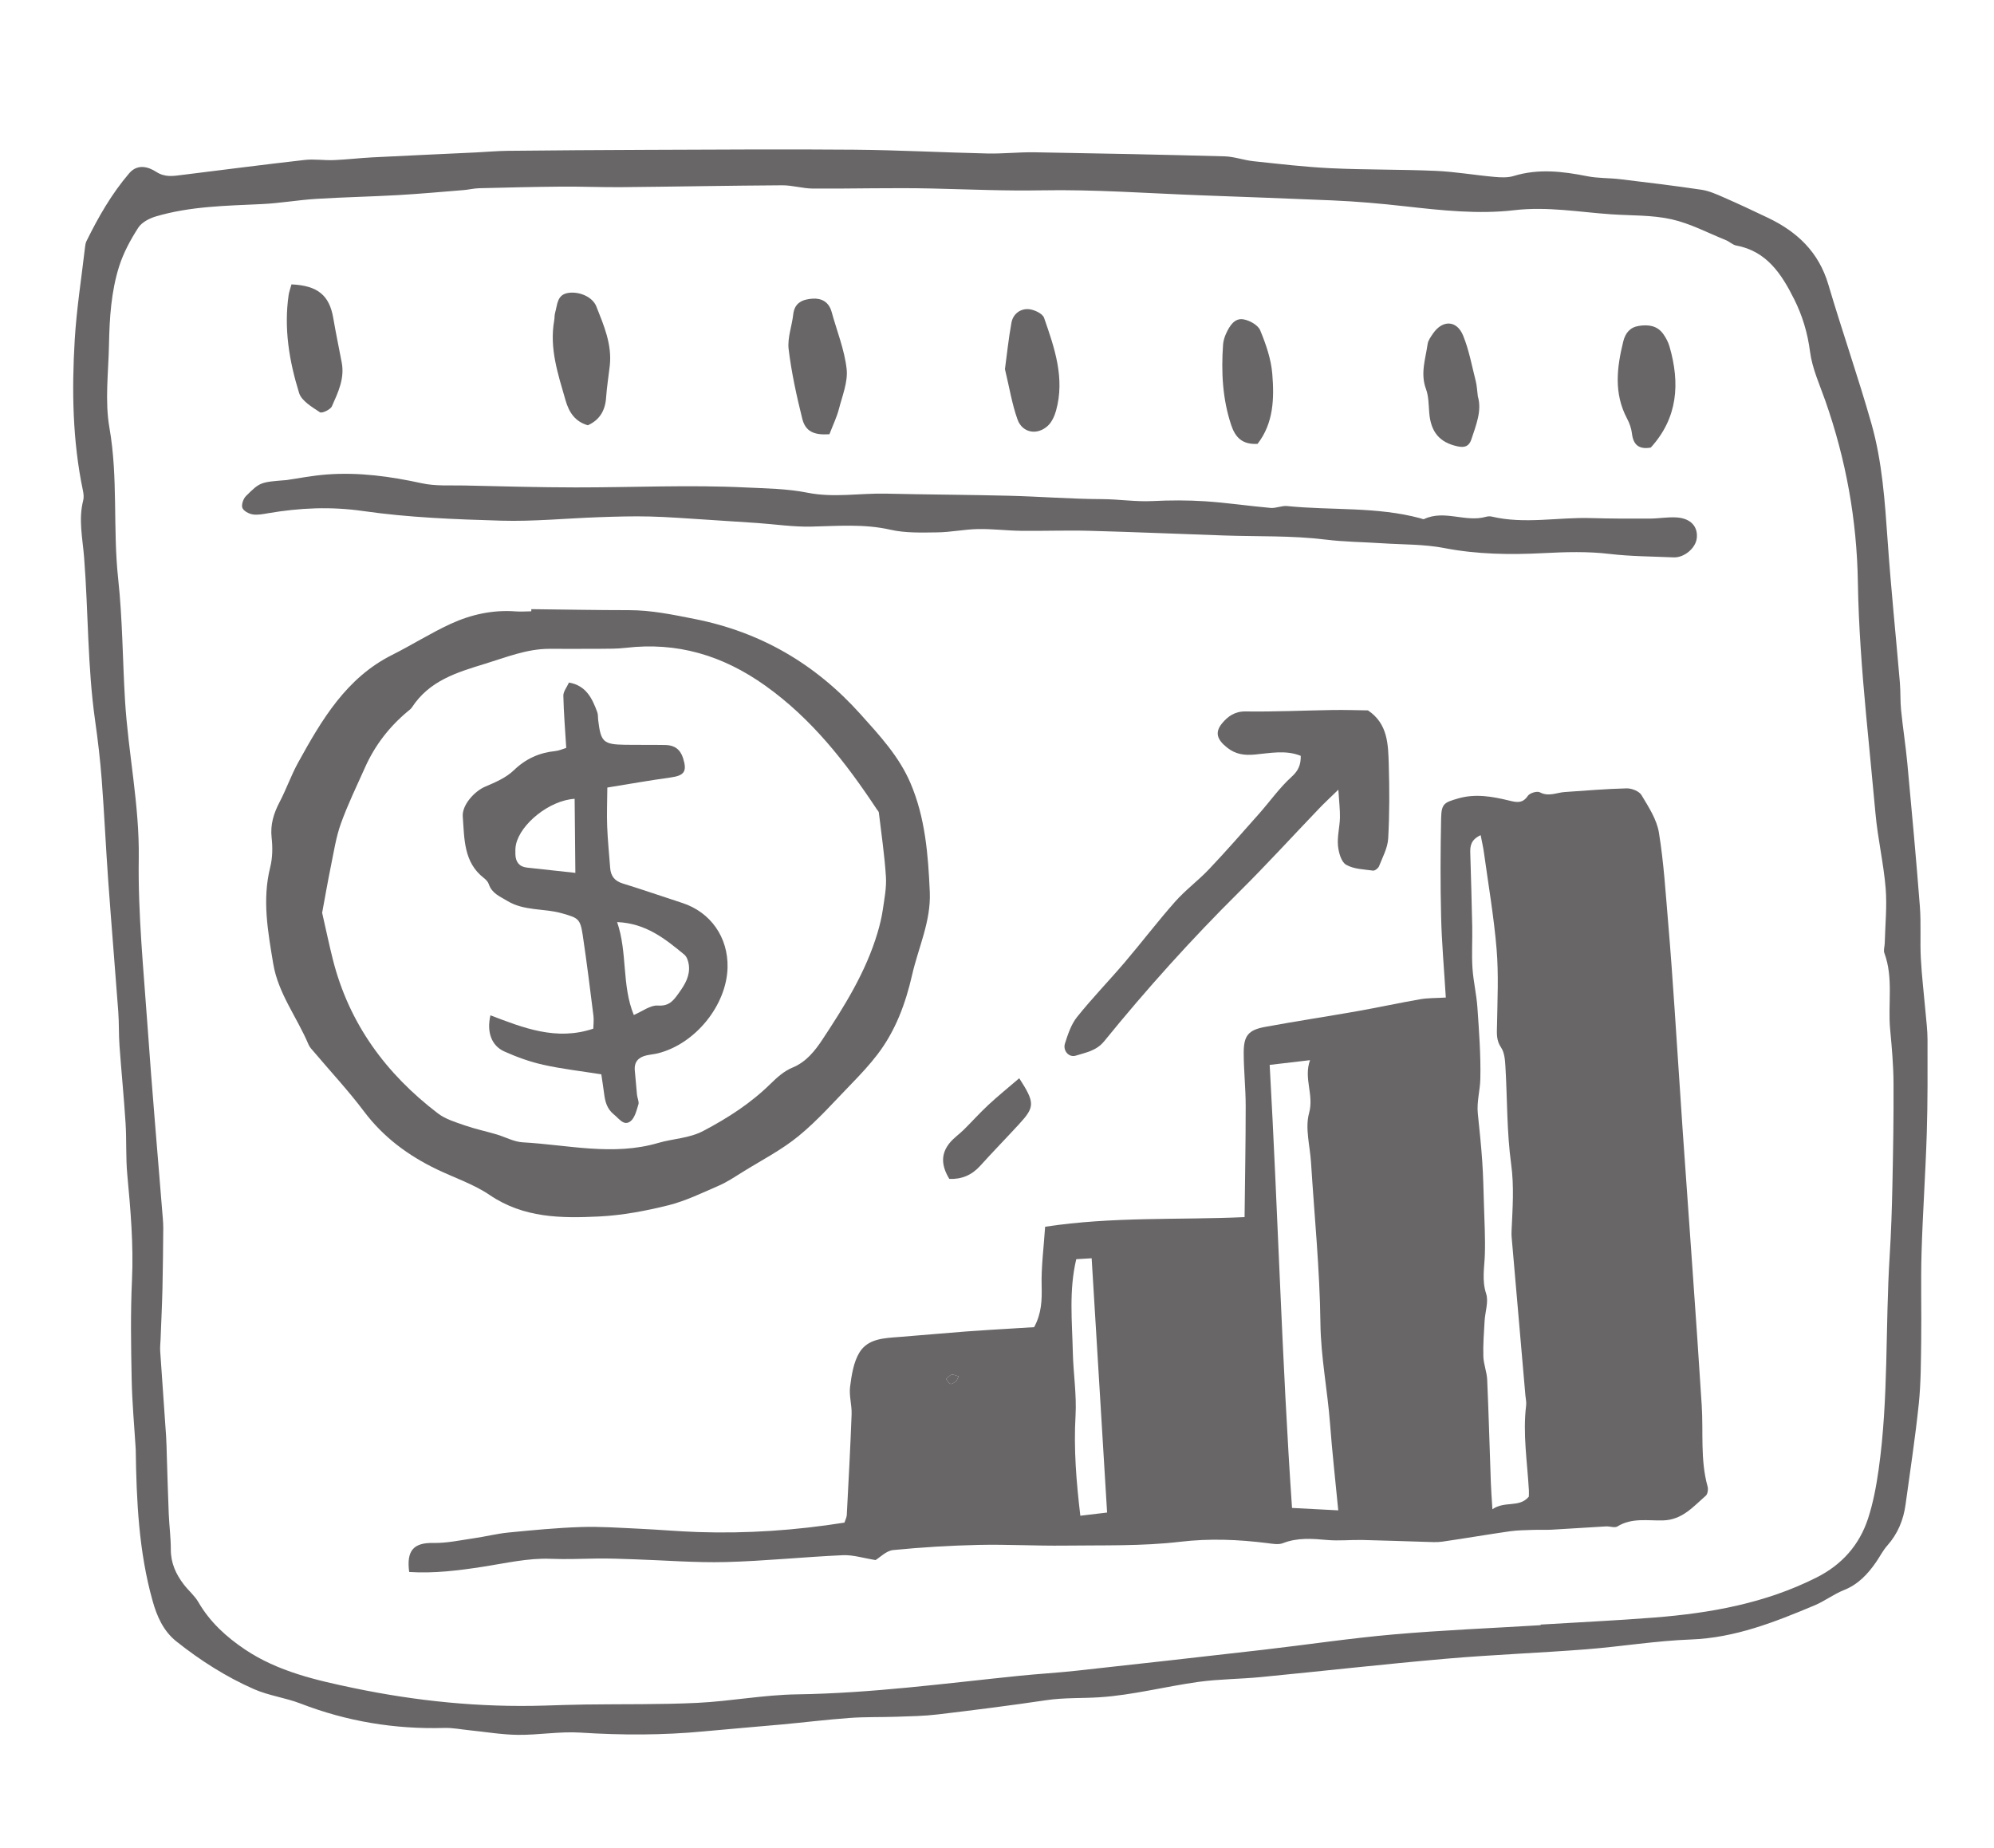
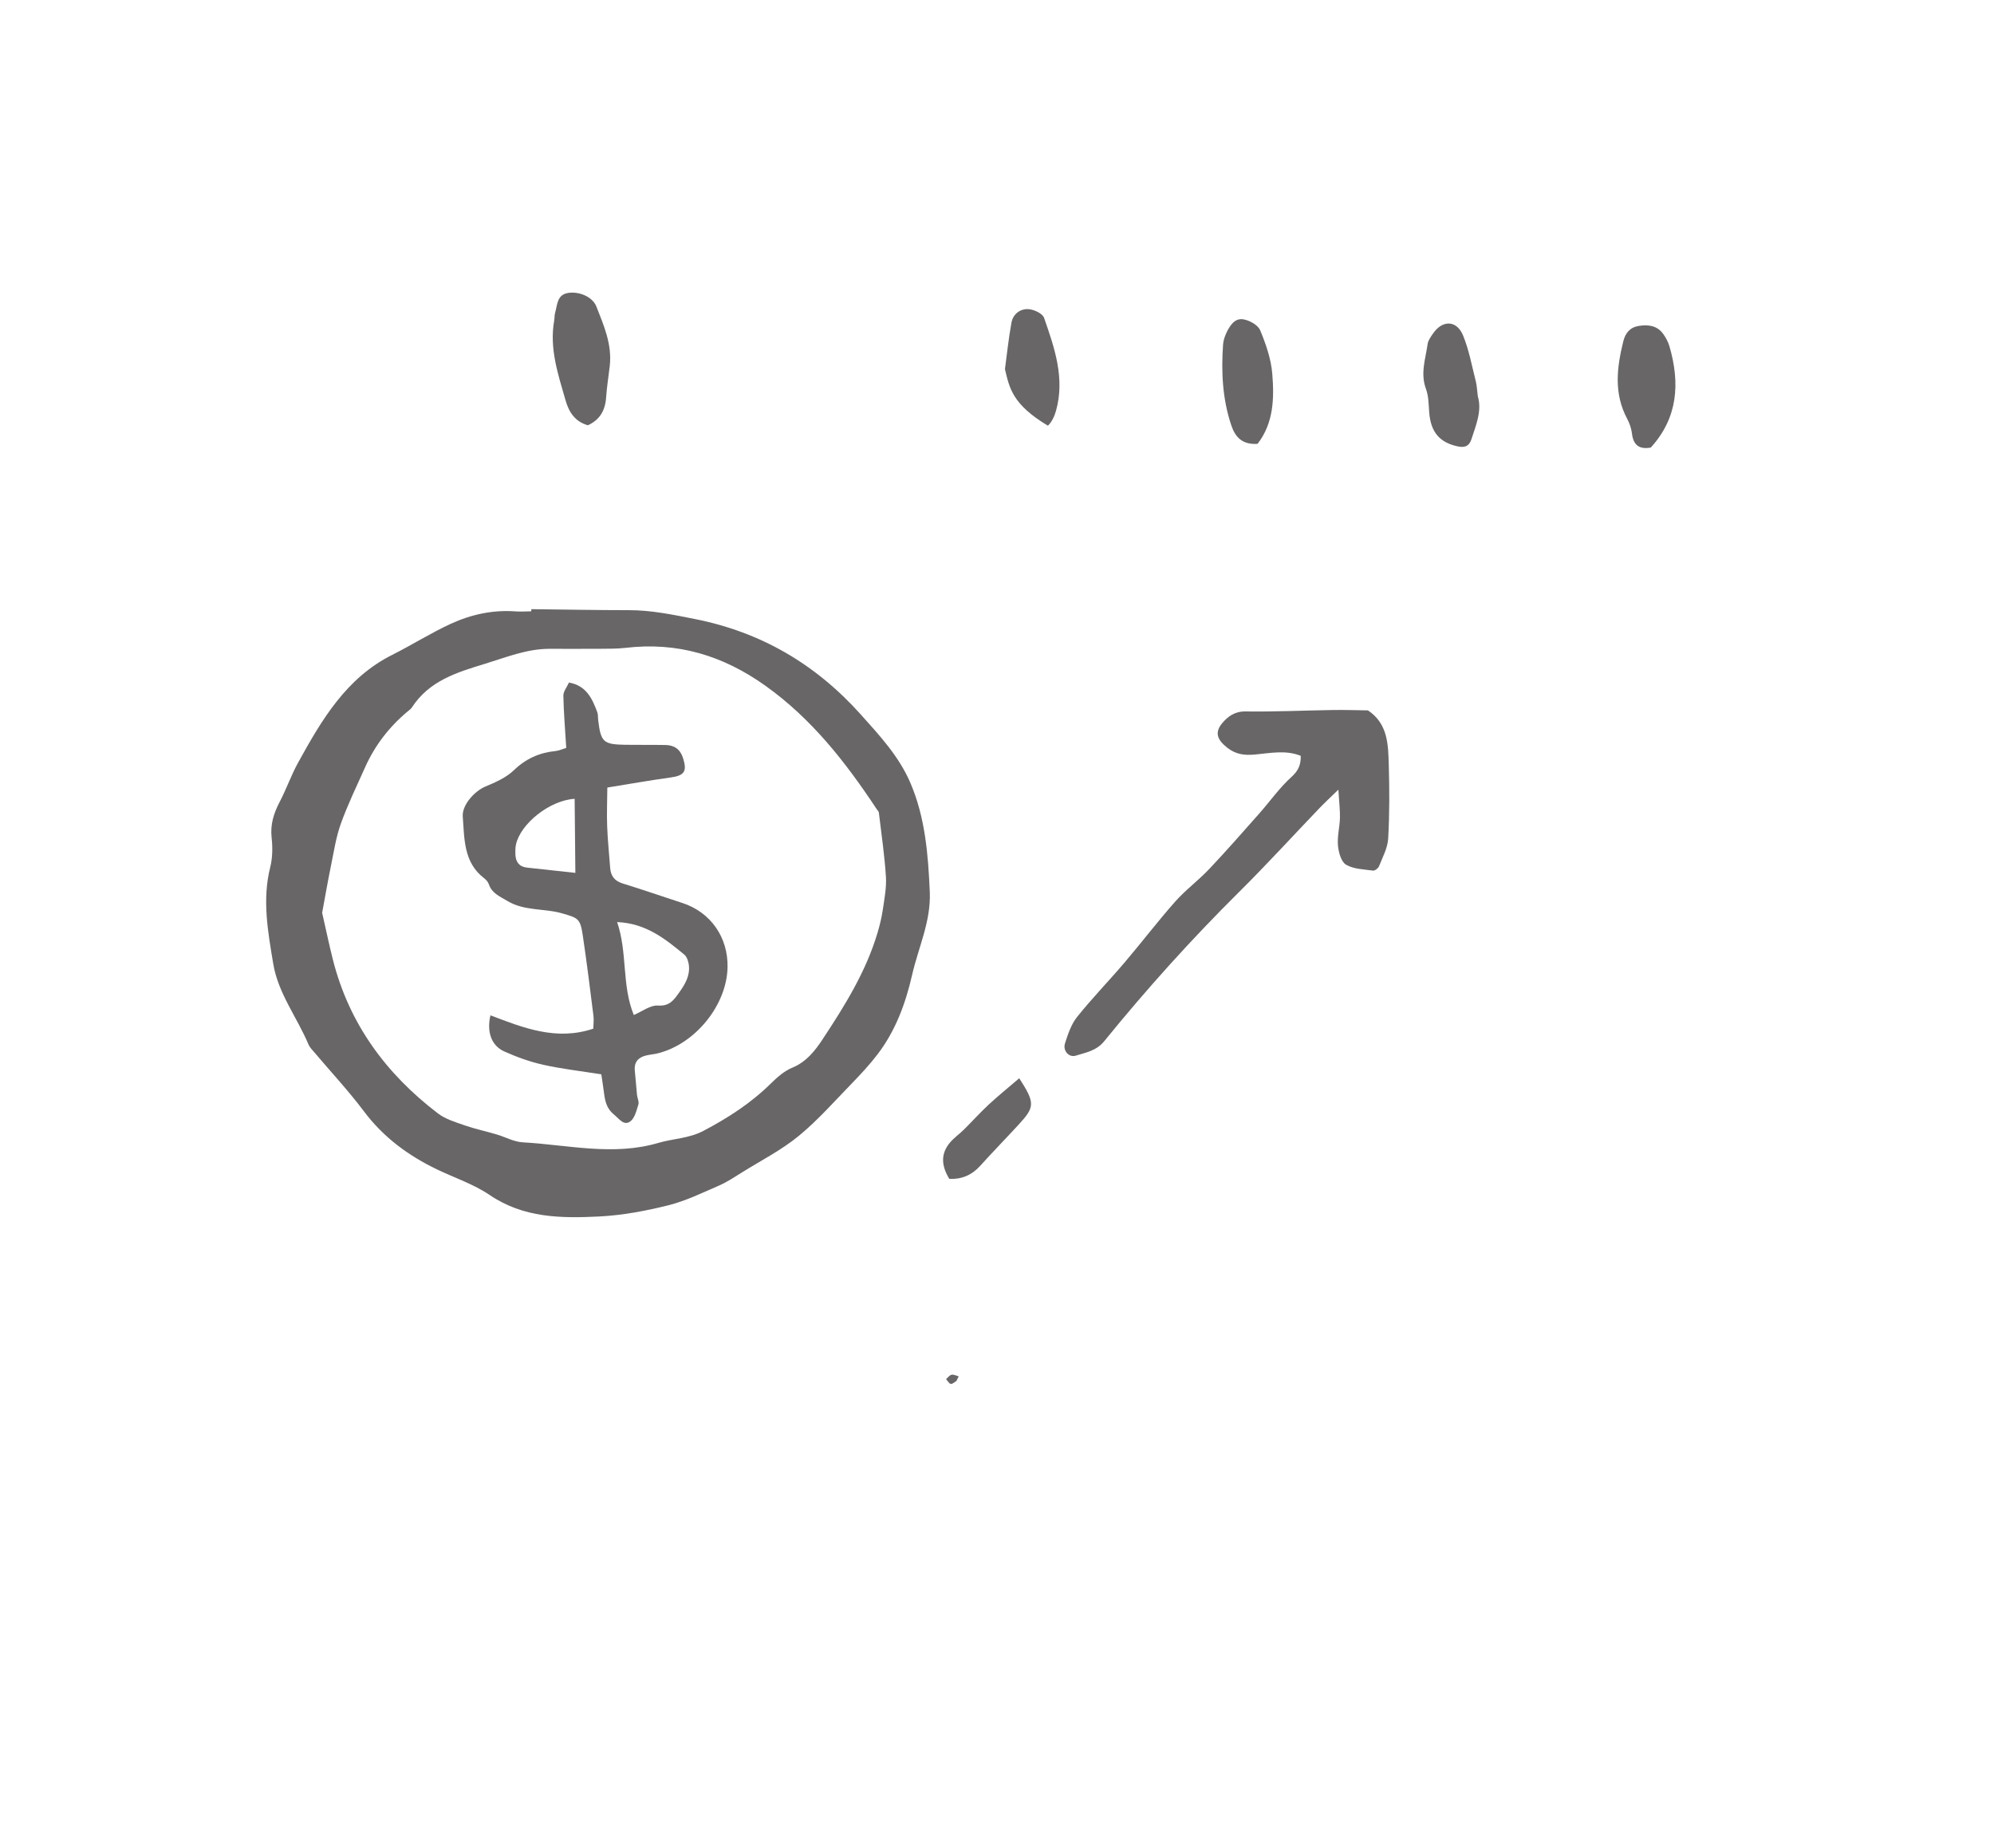
<svg xmlns="http://www.w3.org/2000/svg" version="1.1" id="Layer_1" x="0px" y="0px" viewBox="0 0 317.808 294.521" style="enable-background:new 0 0 317.808 294.521;" xml:space="preserve">
  <style type="text/css">
	.st0{fill:#686666;}
</style>
  <g>
    <g>
-       <path class="st0" d="M21.633,230.999c-0.225-3.7-0.571-7.397-0.645-11.1    c-0.106-5.289-0.197-10.592,0.048-15.871c0.261-5.637-0.226-11.201-0.746-16.788    c-0.255-2.735-0.103-5.506-0.277-8.251c-0.261-4.115-0.674-8.22-0.969-12.333    c-0.128-1.79-0.059-3.595-0.191-5.384c-0.512-6.942-1.1-13.879-1.599-20.823    c-0.387-5.384-0.629-10.779-1.04-16.161c-0.241-3.158-0.611-6.311-1.056-9.447    c-1.222-8.62-1.075-17.327-1.751-25.98c-0.237-3.039-0.931-6.055-0.143-9.113    c0.126-0.491,0.056-1.071-0.051-1.582c-1.657-7.932-1.78-15.964-1.303-23.993    c0.294-4.947,1.075-9.864,1.645-14.793c0.036-0.314,0.082-0.649,0.218-0.926    c1.895-3.858,4.022-7.568,6.821-10.838c1.337-1.561,3.075-1.016,4.283-0.237    c1.447,0.933,2.733,0.677,4.149,0.502c6.508-0.805,13.011-1.649,19.527-2.386    c1.534-0.173,3.111,0.087,4.664,0.024c2.055-0.085,4.102-0.334,6.156-0.439c5.511-0.282,11.023-0.523,16.535-0.786    c1.666-0.079,3.33-0.238,4.997-0.254c7.387-0.074,14.775-0.131,22.162-0.155    c11.03-0.035,22.061-0.119,33.091-0.024c7.079,0.061,14.155,0.446,21.235,0.604    c2.496,0.056,4.998-0.233,7.494-0.192c10.098,0.168,20.196,0.373,30.292,0.646    c1.53,0.041,3.039,0.611,4.574,0.773c4.12,0.434,8.243,0.928,12.377,1.123c5.561,0.263,11.137,0.175,16.7,0.419    c3.115,0.137,6.211,0.678,9.322,0.958c1.027,0.092,2.139,0.154,3.102-0.141c3.928-1.202,7.799-0.745,11.719,0.036    c1.712,0.341,3.499,0.264,5.241,0.474c4.331,0.52,8.663,1.041,12.977,1.684    c1.208,0.18,2.387,0.713,3.526,1.211c2.388,1.046,4.753,2.151,7.105,3.279    c4.603,2.207,8.048,5.428,9.578,10.6c2.19,7.405,4.739,14.703,6.855,22.128    c1.747,6.131,2.163,12.5,2.61,18.854c0.527,7.502,1.302,14.987,1.941,22.481    c0.125,1.463,0.045,2.946,0.193,4.405c0.287,2.836,0.735,5.657,0.999,8.494    c0.707,7.589,1.407,15.181,1.994,22.78c0.212,2.743,0.009,5.516,0.153,8.267c0.149,2.836,0.496,5.662,0.743,8.494    c0.129,1.479,0.32,2.961,0.323,4.441c0.008,4.977,0.038,9.957-0.117,14.93c-0.197,6.345-0.644,12.682-0.833,19.027    c-0.139,4.656,0.005,9.32-0.057,13.979c-0.046,3.384-0.037,6.785-0.385,10.143    c-0.556,5.365-1.377,10.701-2.107,16.046c-0.337,2.471-1.25,4.671-2.923,6.551    c-0.69,0.776-1.169,1.743-1.766,2.608c-1.333,1.932-2.865,3.574-5.129,4.472    c-1.626,0.645-3.068,1.761-4.685,2.439c-6.336,2.655-12.67,5.179-19.713,5.438    c-5.59,0.205-11.15,1.135-16.736,1.569c-7.446,0.578-14.916,0.855-22.354,1.503    c-9.849,0.857-19.676,1.971-29.517,2.925c-3.291,0.319-6.62,0.308-9.889,0.762    c-5.257,0.73-10.454,2.102-15.725,2.448c-2.813,0.185-5.664,0.044-8.507,0.466    c-5.767,0.856-11.554,1.585-17.343,2.275c-2.155,0.257-4.339,0.288-6.512,0.365    c-2.495,0.088-5,0.01-7.487,0.19c-3.612,0.261-7.211,0.707-10.819,1.041    c-4.135,0.383-8.275,0.705-12.408,1.099c-6.55,0.624-13.091,0.624-19.664,0.199    c-3.31-0.214-6.662,0.392-9.993,0.358c-2.571-0.026-5.139-0.473-7.709-0.731c-1.338-0.134-2.68-0.41-4.013-0.372    c-7.89,0.225-15.515-1.029-22.913-3.886c-2.416-0.933-5.072-1.258-7.433-2.298    c-4.44-1.954-8.535-4.561-12.363-7.606c-2.102-1.672-3.112-4.051-3.778-6.418    C22.109,247.311,21.748,239.156,21.633,230.999z M245.552,259.031c-0.002-0.032-0.003-0.064-0.005-0.096    c6.033-0.366,12.072-0.647,18.097-1.12c8.955-0.703,17.711-2.266,25.872-6.379    c4.047-2.04,6.838-5.163,8.233-9.448c0.81-2.491,1.296-5.12,1.667-7.727    c1.61-11.319,1.051-22.767,1.767-34.142c0.233-3.691,0.352-7.392,0.43-11.091    c0.114-5.467,0.215-10.937,0.181-16.405c-0.018-2.84-0.266-5.686-0.535-8.517    c-0.387-4.059,0.551-8.216-0.924-12.201c-0.168-0.453,0.046-1.046,0.059-1.574    c0.072-2.934,0.385-5.889,0.143-8.797c-0.33-3.967-1.257-7.882-1.615-11.848    c-0.481-5.319-1.023-10.63-1.516-15.945c-0.646-6.963-1.181-13.956-1.294-20.943    c-0.161-9.952-1.899-19.545-5.178-28.895c-0.909-2.592-2.101-5.173-2.447-7.853    c-0.387-2.998-1.215-5.736-2.534-8.374c-2.012-4.024-4.387-7.652-9.233-8.546    c-0.577-0.106-1.069-0.622-1.639-0.852c-2.88-1.162-5.693-2.664-8.683-3.332    c-3.092-0.691-6.36-0.572-9.552-0.787c-5.164-0.348-10.207-1.28-15.532-0.654    c-5.68,0.667-11.577,0.025-17.319-0.62c-3.887-0.437-7.763-0.781-11.66-0.947    c-6.933-0.295-13.868-0.549-20.803-0.805c-8.507-0.314-17.021-0.955-25.52-0.798    c-5.833,0.108-11.627-0.155-17.441-0.29c-6.335-0.147-12.677,0.051-19.015,0.009    c-1.629-0.011-3.258-0.531-4.885-0.521c-8.53,0.05-17.058,0.217-25.588,0.297    c-3.217,0.03-6.435-0.112-9.652-0.086c-4.361,0.036-8.722,0.145-13.081,0.256    c-0.818,0.021-1.628,0.229-2.447,0.295c-3.484,0.283-6.967,0.601-10.457,0.8c-4.35,0.248-8.71,0.332-13.058,0.603    c-2.892,0.18-5.764,0.693-8.657,0.83c-5.678,0.268-11.376,0.338-16.882,1.965    c-1.042,0.308-2.26,0.937-2.817,1.804c-1.23,1.915-2.355,3.987-3.043,6.154    c-1.275,4.019-1.536,8.247-1.618,12.456c-0.086,4.432-0.683,8.98,0.07,13.275    c1.405,8.006,0.525,16.063,1.393,24.065c0.695,6.411,0.703,12.896,1.089,19.343    c0.504,8.43,2.319,16.702,2.191,25.25c-0.133,8.872,0.773,17.77,1.395,26.644    c0.717,10.242,1.62,20.47,2.439,30.705c0.042,0.528,0.077,1.06,0.072,1.59c-0.032,3.159-0.05,6.319-0.125,9.477    c-0.065,2.735-0.199,5.469-0.302,8.203c-0.024,0.632-0.103,1.268-0.061,1.896    c0.302,4.535,0.636,9.068,0.943,13.602c0.071,1.057,0.079,2.118,0.114,3.177c0.1,3.058,0.178,6.117,0.306,9.173    c0.08,1.896,0.334,3.788,0.33,5.682c-0.004,2.146,0.821,3.916,2.057,5.54c0.742,0.976,1.733,1.785,2.339,2.832    c1.844,3.185,4.482,5.568,7.433,7.547c5.243,3.515,11.341,4.894,17.324,6.144    c10.002,2.089,20.162,3.108,30.406,2.793c2.187-0.067,4.375-0.142,6.563-0.172    c5.93-0.083,11.868,0.024,17.787-0.262c5.302-0.256,10.577-1.278,15.874-1.355    c11.906-0.174,23.674-1.754,35.482-2.961c3.008-0.307,6.031-0.474,9.036-0.803    c9.941-1.088,19.88-2.2,29.815-3.343c6.93-0.797,13.837-1.839,20.782-2.446    C229.919,259.821,237.742,259.506,245.552,259.031z" />
-       <path class="st0" d="M230.438,158.994c-0.273-4.499-0.649-8.684-0.751-12.876    c-0.128-5.246-0.105-10.498,0.003-15.744c0.048-2.304,0.54-2.476,2.671-3.1    c2.788-0.817,5.461-0.328,8.151,0.322c1.153,0.279,2.148,0.53,3.002-0.751    c0.3-0.451,1.466-0.799,1.912-0.562c1.399,0.745,2.649,0.045,3.958-0.043c3.291-0.22,6.581-0.508,9.876-0.585    c0.803-0.019,1.988,0.445,2.366,1.077c1.126,1.879,2.432,3.871,2.774,5.967    c0.782,4.796,1.071,9.677,1.488,14.53c0.382,4.435,0.688,8.876,0.993,13.317    c0.459,6.663,0.87,13.33,1.332,19.993c1.006,14.485,2.093,28.965,3.011,43.456    c0.274,4.315-0.248,8.68,0.936,12.938c0.122,0.438,0.013,1.2-0.285,1.46c-2.01,1.748-3.738,3.856-6.822,3.94    c-2.414,0.066-4.968-0.464-7.266,0.963c-0.437,0.272-1.203-0.045-1.812-0.01    c-2.885,0.163-5.768,0.366-8.653,0.525c-0.983,0.054-1.971-0.003-2.955,0.033    c-1.242,0.046-2.496,0.046-3.723,0.222c-3.586,0.514-7.158,1.133-10.744,1.649c-0.91,0.131-1.853,0.061-2.78,0.035    c-3.325-0.092-6.65-0.229-9.975-0.298c-1.865-0.039-3.744,0.166-5.596,0.003    c-2.401-0.211-4.738-0.408-7.073,0.504c-0.716,0.28-1.645,0.1-2.461-0.003    c-4.643-0.585-9.218-0.773-13.944-0.216c-6.071,0.715-12.254,0.532-18.39,0.609    c-4.569,0.057-9.143-0.213-13.71-0.111c-4.544,0.101-9.091,0.377-13.614,0.821    c-1.098,0.108-2.103,1.173-2.807,1.594c-1.911-0.301-3.581-0.847-5.223-0.774    c-6.22,0.275-12.426,0.931-18.647,1.091c-4.865,0.124-9.745-0.282-14.618-0.439    c-1.96-0.063-3.922-0.147-5.882-0.121c-2.474,0.033-4.929,0.147-7.422,0.044    c-3.581-0.148-7.213,0.713-10.805,1.268c-3.902,0.602-7.799,1.088-11.737,0.831    c-0.463-3.47,0.748-4.683,3.865-4.625c2.156,0.04,4.325-0.443,6.479-0.754c1.832-0.264,3.64-0.729,5.478-0.908    c3.838-0.374,7.685-0.749,11.536-0.875c3.109-0.102,6.231,0.129,9.345,0.271    c3.104,0.142,6.203,0.424,9.307,0.528c7.809,0.262,15.57-0.266,23.363-1.504    c0.138-0.432,0.352-0.816,0.373-1.21c0.28-5.351,0.571-10.701,0.769-16.055c0.054-1.463-0.428-2.971-0.242-4.4    c0.24-1.852,0.544-3.869,1.469-5.414c1.36-2.273,3.978-2.321,6.368-2.509    c3.573-0.281,7.143-0.607,10.717-0.881c2.374-0.182,4.752-0.309,7.129-0.459c1.23-0.077,2.461-0.15,3.646-0.222    c1.179-2.148,1.262-4.27,1.201-6.547c-0.081-3.03,0.331-6.071,0.554-9.46c10.765-1.639,21.301-1.059,31.79-1.535    c0.066-5.931,0.179-11.84,0.177-17.75c-0.001-2.833-0.319-5.666-0.315-8.499    c0.004-2.669,0.757-3.579,3.368-4.061c4.905-0.907,9.839-1.65,14.751-2.517    c3.346-0.591,6.67-1.318,10.018-1.899C227.572,159.054,228.823,159.092,230.438,158.994z M237.863,240.553    c1.99-1.382,4.294-0.188,5.805-2.008c0.005-0.348,0.028-0.665,0.011-0.98    c-0.247-4.524-1-9.03-0.438-13.583c0.064-0.514-0.074-1.055-0.12-1.583    c-0.732-8.415-1.466-16.831-2.194-25.246c-0.027-0.316-0.025-0.636-0.011-0.954    c0.155-3.551,0.43-7.046-0.065-10.659c-0.702-5.128-0.605-10.365-0.913-15.552    c-0.061-1.03-0.146-2.228-0.687-3.019c-0.817-1.196-0.674-2.337-0.652-3.616    c0.068-4.023,0.265-8.07-0.067-12.068c-0.429-5.16-1.314-10.281-2.02-15.417    c-0.117-0.855-0.319-1.697-0.522-2.759c-1.584,0.75-1.687,1.752-1.655,2.845    c0.114,3.903,0.235,7.805,0.312,11.709c0.043,2.204-0.104,4.417,0.037,6.613    c0.134,2.1,0.642,4.175,0.786,6.274c0.261,3.804,0.556,7.624,0.469,11.427    c-0.042,1.827-0.598,3.656-0.399,5.542c0.266,2.521,0.53,5.043,0.702,7.572    c0.157,2.317,0.207,4.642,0.274,6.964c0.076,2.636,0.229,5.276,0.143,7.907    c-0.069,2.086-0.497,4.085,0.204,6.23c0.42,1.286-0.164,2.899-0.246,4.367    c-0.104,1.876-0.257,3.757-0.198,5.631c0.039,1.244,0.556,2.472,0.612,3.718    c0.242,5.482,0.39,10.969,0.584,16.453C237.653,237.508,237.747,238.653,237.863,240.553z M213.295,240.728    c-0.456-4.733-0.967-9.254-1.308-13.788c-0.403-5.364-1.472-10.629-1.536-16.07    c-0.1-8.54-0.962-17.073-1.498-25.609c-0.165-2.629-0.972-5.447-0.311-7.84    c0.82-2.968-0.907-5.495,0.155-8.447c-2.36,0.277-4.176,0.49-6.433,0.755    c1.325,23.604,1.939,47.01,3.561,70.615C208.584,240.482,210.949,240.606,213.295,240.728z M172.186,241.585    c1.618-0.192,2.916-0.347,4.266-0.507c-0.819-13.478-1.639-26.975-2.462-40.53    c-1.002,0.061-1.697,0.103-2.453,0.149c-1.188,4.975-0.659,9.915-0.548,14.828    c0.076,3.374,0.625,6.762,0.433,10.111C171.118,230.939,171.543,236.158,172.186,241.585z M152.427,220.122    c0.125-0.25,0.25-0.5,0.376-0.75c-0.382-0.098-0.79-0.328-1.138-0.257c-0.326,0.066-0.589,0.45-0.879,0.694    c0.244,0.27,0.453,0.697,0.742,0.764C151.78,220.632,152.124,220.288,152.427,220.122z" />
      <path class="st0" d="M84.679,97.092c5.192,0.058,10.383,0.159,15.575,0.159c3.568,0,7.008,0.722,10.491,1.412    c10.499,2.081,19.211,7.15,26.427,15.194c3.042,3.391,6.113,6.699,7.929,10.93    c2.371,5.524,2.829,11.432,3.09,17.371c0.206,4.683-1.818,8.843-2.82,13.239    c-1.036,4.545-2.645,8.894-5.491,12.627c-1.259,1.651-2.683,3.184-4.13,4.673    c-2.772,2.854-5.423,5.878-8.481,8.381c-2.725,2.23-5.925,3.865-8.932,5.736    c-1.225,0.762-2.438,1.582-3.751,2.152c-2.66,1.155-5.312,2.454-8.1,3.148c-3.607,0.897-7.327,1.595-11.028,1.777    c-6.011,0.296-12.003,0.249-17.406-3.42c-2.559-1.738-5.601-2.737-8.414-4.091    c-4.554-2.193-8.515-5.098-11.627-9.241c-2.457-3.271-5.259-6.274-7.902-9.402    c-0.339-0.401-0.743-0.792-0.941-1.264c-1.813-4.32-4.834-8.129-5.619-12.867    c-0.844-5.091-1.787-10.197-0.478-15.396c0.374-1.487,0.394-3.142,0.223-4.68    c-0.236-2.117,0.331-3.906,1.281-5.72c1.067-2.037,1.827-4.244,2.935-6.254    c3.759-6.82,7.679-13.507,14.979-17.168c3.153-1.582,6.154-3.49,9.353-4.961    c3.247-1.493,6.718-2.254,10.345-1.98c0.826,0.062,1.662-0.007,2.493-0.016    C84.68,97.319,84.679,97.206,84.679,97.092z M51.344,145.487c0.623,2.731,1.115,5.1,1.706,7.443    c2.593,10.276,8.512,18.246,16.745,24.53c1.21,0.924,2.793,1.393,4.26,1.904    c1.661,0.578,3.391,0.945,5.081,1.441c1.4,0.411,2.769,1.188,4.179,1.266c7.199,0.398,14.396,2.217,21.618,0.091    c2.376-0.699,4.874-0.699,7.199-1.927c3.898-2.058,7.531-4.394,10.693-7.508c1.023-1.007,2.18-2.036,3.471-2.562    c2.205-0.899,3.621-2.716,4.775-4.463c3.522-5.333,6.936-10.783,8.791-17.029c0.353-1.19,0.655-2.409,0.834-3.636    c0.256-1.756,0.615-3.548,0.504-5.298c-0.216-3.417-0.722-6.816-1.126-10.22    c-0.022-0.188-0.213-0.358-0.329-0.533c-4.947-7.477-10.361-14.424-17.776-19.704    c-6.809-4.848-14.055-6.987-22.254-6.025c-1.339,0.157-2.702,0.141-4.055,0.151    c-2.697,0.021-5.395,0.005-8.093,0.005c-3.603,0-6.864,1.344-10.254,2.381    c-4.519,1.383-8.884,2.693-11.66,6.955c-0.166,0.255-0.439,0.442-0.678,0.641    c-2.925,2.445-5.216,5.394-6.784,8.903c-1.327,2.97-2.756,5.906-3.857,8.963    c-0.777,2.157-1.122,4.481-1.587,6.747C52.221,140.573,51.777,143.159,51.344,145.487z" />
-       <path class="st0" d="M45.672,76.516c1.722-0.246,4.071-0.715,6.441-0.892c5.104-0.381,10.116,0.308,15.12,1.402    c2.202,0.482,4.55,0.306,6.834,0.356c5.888,0.13,11.776,0.3,17.664,0.306    c9.04,0.009,18.094-0.432,27.111,0.007c3.249,0.158,6.628,0.19,9.844,0.834    c4.213,0.843,8.361,0.054,12.534,0.151c6.531,0.153,13.066,0.171,19.597,0.335    c4.937,0.124,9.871,0.519,14.806,0.539c2.695,0.011,5.357,0.445,8.06,0.311c2.791-0.138,5.603-0.15,8.39,0.033    c3.488,0.229,6.957,0.754,10.443,1.058c0.862,0.075,1.77-0.385,2.628-0.298    c7.074,0.717,14.269,0.069,21.241,1.95c0.2,0.054,0.451,0.191,0.601,0.12c3.223-1.518,6.572,0.56,9.814-0.348    c0.294-0.082,0.638-0.118,0.93-0.049c5.26,1.253,10.549,0.089,15.822,0.244    c3.106,0.091,6.215,0.097,9.322,0.085c1.445-0.005,2.897-0.274,4.333-0.188c2.249,0.135,3.434,1.448,3.23,3.303    c-0.176,1.597-2.006,3.138-3.702,3.063c-3.406-0.151-6.832-0.152-10.211-0.551    c-3.533-0.418-6.996-0.308-10.541-0.125c-5.243,0.27-10.533,0.208-15.786-0.808    c-3.234-0.626-6.601-0.546-9.909-0.764c-3.001-0.198-6.021-0.218-9.002-0.585    c-5.378-0.662-10.774-0.47-16.162-0.655c-7.165-0.245-14.328-0.555-21.495-0.747    c-3.633-0.097-7.271,0.046-10.906,0.001c-2.282-0.028-4.566-0.323-6.844-0.28    c-2.168,0.041-4.327,0.504-6.494,0.53c-2.489,0.029-5.056,0.126-7.455-0.421    c-4.233-0.965-8.424-0.588-12.661-0.498c-2.872,0.061-5.753-0.378-8.632-0.579    c-2.689-0.187-5.379-0.364-8.07-0.529c-3.002-0.185-6.003-0.428-9.008-0.503    c-2.697-0.067-5.4,0.016-8.097,0.109c-5.194,0.18-10.393,0.705-15.576,0.555    c-7.348-0.212-14.74-0.491-22.005-1.535c-5.159-0.742-10.101-0.512-15.127,0.344    c-0.82,0.14-1.683,0.323-2.481,0.192c-0.615-0.101-1.465-0.55-1.645-1.052    c-0.18-0.504,0.157-1.458,0.585-1.883C41.474,76.814,41.509,76.85,45.672,76.516z" />
      <path class="st0" d="M213.311,125.86c-1.387,1.352-2.22,2.118-3.002,2.935    c-4.278,4.463-8.447,9.038-12.834,13.387c-7.59,7.525-14.732,15.462-21.477,23.764    c-1.264,1.556-2.936,1.803-4.537,2.308c-1.096,0.346-2.09-0.793-1.724-1.942    c0.47-1.474,0.993-3.053,1.931-4.225c2.406-3.005,5.097-5.772,7.593-8.705c2.715-3.191,5.258-6.537,8.034-9.67    c1.656-1.869,3.701-3.375,5.421-5.192c2.72-2.874,5.329-5.858,7.955-8.823c1.736-1.96,3.263-4.146,5.187-5.886    c1.083-0.98,1.48-1.907,1.456-3.342c-2.402-0.972-4.893-0.424-7.335-0.205c-1.633,0.146-3.016-0.018-4.371-1.084    c-1.605-1.262-2.057-2.419-0.818-3.909c0.903-1.086,2.015-1.901,3.719-1.877    c4.646,0.066,9.296-0.158,13.944-0.229c1.909-0.029,3.82,0.038,5.572,0.059c3.198,2.13,3.224,5.468,3.319,8.682    c0.116,3.914,0.125,7.843-0.095,11.748c-0.084,1.497-0.89,2.965-1.457,4.409c-0.127,0.325-0.662,0.738-0.956,0.698    c-1.466-0.201-3.089-0.229-4.304-0.941c-0.77-0.451-1.188-1.97-1.286-3.053    c-0.13-1.449,0.276-2.939,0.316-4.415C213.595,129.12,213.433,127.882,213.311,125.86z" />
-       <path class="st0" d="M132.196,69.211c-2.46,0.165-3.822-0.43-4.334-2.491c-0.904-3.643-1.715-7.336-2.166-11.057    c-0.218-1.797,0.527-3.699,0.734-5.565c0.212-1.918,1.571-2.389,3.061-2.495    c1.451-0.104,2.618,0.517,3.055,2.111c0.829,3.025,2.046,6.002,2.391,9.08    c0.232,2.064-0.688,4.287-1.232,6.401C133.374,66.481,132.776,67.696,132.196,69.211z" />
      <path class="st0" d="M93.694,67.783c-2.016-0.582-2.994-2.024-3.557-3.983c-1.195-4.16-2.598-8.271-1.807-12.714    c0.074-0.415,0.035-0.857,0.151-1.256c0.367-1.262,0.28-2.858,2.078-3.142c1.723-0.272,3.871,0.596,4.489,2.159    c1.198,3.028,2.522,6.068,2.137,9.476c-0.19,1.677-0.468,3.346-0.581,5.028    C96.463,65.438,95.571,66.936,93.694,67.783z" />
      <path class="st0" d="M263.105,71.334c-1.8,0.324-2.782-0.353-3.001-2.242c-0.095-0.816-0.394-1.654-0.781-2.383    c-2.129-4.011-1.633-8.117-0.606-12.277c0.34-1.379,1.098-2.266,2.467-2.484    c1.49-0.237,2.935-0.084,3.91,1.289c0.419,0.59,0.784,1.268,0.986,1.962    C267.797,61.101,267.411,66.613,263.105,71.334z" />
-       <path class="st0" d="M46.458,45.326c4.202,0.191,6.04,1.759,6.658,5.365c0.407,2.376,0.903,4.737,1.351,7.107    c0.482,2.551-0.598,4.776-1.571,6.964c-0.237,0.534-1.588,1.159-1.912,0.943    c-1.253-0.837-2.916-1.798-3.312-3.07c-1.571-5.053-2.446-10.27-1.669-15.616    C46.079,46.505,46.272,46.008,46.458,45.326z" />
      <path class="st0" d="M235.542,63.179c0.676,2.279-0.28,4.548-1.029,6.843c-0.354,1.084-1.033,1.369-2.171,1.127    c-2.879-0.612-4.307-2.263-4.551-5.413c-0.097-1.259-0.09-2.594-0.518-3.746    c-0.918-2.47-0.067-4.791,0.265-7.154c0.083-0.587,0.503-1.153,0.855-1.668    c1.509-2.206,3.784-2.163,4.8,0.315c0.946,2.309,1.395,4.83,2.017,7.27    C235.391,61.463,235.415,62.214,235.542,63.179z" />
-       <path class="st0" d="M160.171,58.838c0.308-2.277,0.573-4.861,1.037-7.408c0.253-1.388,1.407-2.242,2.711-2.157    c0.882,0.057,2.245,0.688,2.488,1.386c1.661,4.778,3.357,9.618,1.905,14.805    c-0.241,0.86-0.668,1.799-1.294,2.387c-1.679,1.575-4.07,1.165-4.842-0.99    C161.299,64.417,160.886,61.8,160.171,58.838z" />
+       <path class="st0" d="M160.171,58.838c0.308-2.277,0.573-4.861,1.037-7.408c0.253-1.388,1.407-2.242,2.711-2.157    c0.882,0.057,2.245,0.688,2.488,1.386c1.661,4.778,3.357,9.618,1.905,14.805    c-0.241,0.86-0.668,1.799-1.294,2.387C161.299,64.417,160.886,61.8,160.171,58.838z" />
      <path class="st0" d="M200.431,70.744c-2.503,0.157-3.574-1.133-4.189-2.965c-1.403-4.182-1.613-8.497-1.307-12.855    c0.044-0.62,0.247-1.259,0.511-1.824c0.55-1.177,1.326-2.437,2.721-2.204c0.99,0.165,2.334,0.905,2.683,1.746    c0.915,2.208,1.738,4.583,1.929,6.945C203.095,63.467,203.011,67.42,200.431,70.744z" />
      <path class="st0" d="M162.447,171.858c2.515,3.893,2.5,4.564-0.001,7.287c-2.055,2.237-4.18,4.409-6.214,6.665    c-1.347,1.494-2.968,2.17-4.926,2.09c-1.315-2.153-1.352-3.999,0.042-5.719    c0.652-0.804,1.541-1.406,2.283-2.14c1.321-1.309,2.566-2.7,3.927-3.963    C159.072,174.672,160.682,173.372,162.447,171.858z" />
      <path class="st0" d="M152.427,220.122c-0.304,0.166-0.647,0.51-0.9,0.451c-0.289-0.067-0.498-0.493-0.742-0.764    c0.291-0.244,0.553-0.628,0.879-0.694c0.348-0.071,0.756,0.159,1.138,0.257    C152.678,219.622,152.553,219.872,152.427,220.122z" />
      <path class="st0" d="M95.839,171.235c-3.363-0.537-6.352-0.873-9.271-1.528c-2.116-0.474-4.204-1.227-6.19-2.12    c-2.044-0.919-2.829-3.079-2.214-5.761c5.231,1.99,10.492,4.111,16.396,2.13    c0.013-0.641,0.113-1.357,0.026-2.049c-0.541-4.304-1.071-8.611-1.714-12.9    c-0.393-2.627-0.776-2.703-3.256-3.425c-2.893-0.843-6.048-0.337-8.788-2.005    c-1.177-0.717-2.428-1.181-2.92-2.652c-0.126-0.375-0.46-0.728-0.783-0.978    c-3.254-2.52-3.097-6.265-3.369-9.809c-0.139-1.818,1.861-4.035,3.583-4.763    c1.604-0.678,3.322-1.415,4.549-2.599c1.928-1.862,4.08-2.81,6.647-3.073    c0.58-0.059,1.139-0.325,1.714-0.498c-0.175-2.884-0.404-5.603-0.46-8.325    c-0.013-0.657,0.548-1.325,0.892-2.092c2.75,0.479,3.71,2.54,4.516,4.729    c0.142,0.385,0.092,0.84,0.143,1.261c0.419,3.493,0.82,3.874,4.293,3.931c2.149,0.035,4.299-0.006,6.448,0.034    c1.386,0.026,2.341,0.675,2.788,2.091c0.675,2.139,0.204,2.787-2.038,3.094    c-3.273,0.448-6.527,1.03-10.034,1.595c-0.017,2.22-0.102,4.196-0.027,6.166    c0.084,2.215,0.315,4.424,0.479,6.635c0.097,1.307,0.709,2.094,2.002,2.491    c3.179,0.977,6.321,2.075,9.486,3.101c4.516,1.464,7.337,5.474,7.22,10.302    c-0.145,6.005-5.135,12.163-11.086,13.661c-0.606,0.152-1.237,0.197-1.847,0.338    c-1.286,0.298-1.995,1.049-1.843,2.481c0.134,1.263,0.214,2.531,0.343,3.795    c0.054,0.524,0.362,1.104,0.222,1.55c-0.301,0.964-0.586,2.191-1.3,2.703    c-1.032,0.74-1.761-0.434-2.584-1.097c-1.108-0.893-1.407-2.014-1.571-3.29    C96.159,173.324,95.994,172.292,95.839,171.235z M98.358,146.965c1.684,4.921,0.707,10.034,2.656,14.81    c1.375-0.579,2.642-1.59,3.836-1.505c1.867,0.134,2.538-0.868,3.418-2.104c0.949-1.333,1.733-2.671,1.522-4.357    c-0.073-0.584-0.309-1.318-0.727-1.661C106.035,149.661,102.984,147.164,98.358,146.965z M91.588,127.319    c-4.029,0.245-8.629,4.005-9.35,7.274c-0.111,0.504-0.11,1.045-0.095,1.566    c0.035,1.213,0.603,1.987,1.846,2.124c2.523,0.279,5.047,0.55,7.715,0.841    C91.663,135.023,91.626,131.279,91.588,127.319z" />
    </g>
  </g>
</svg>